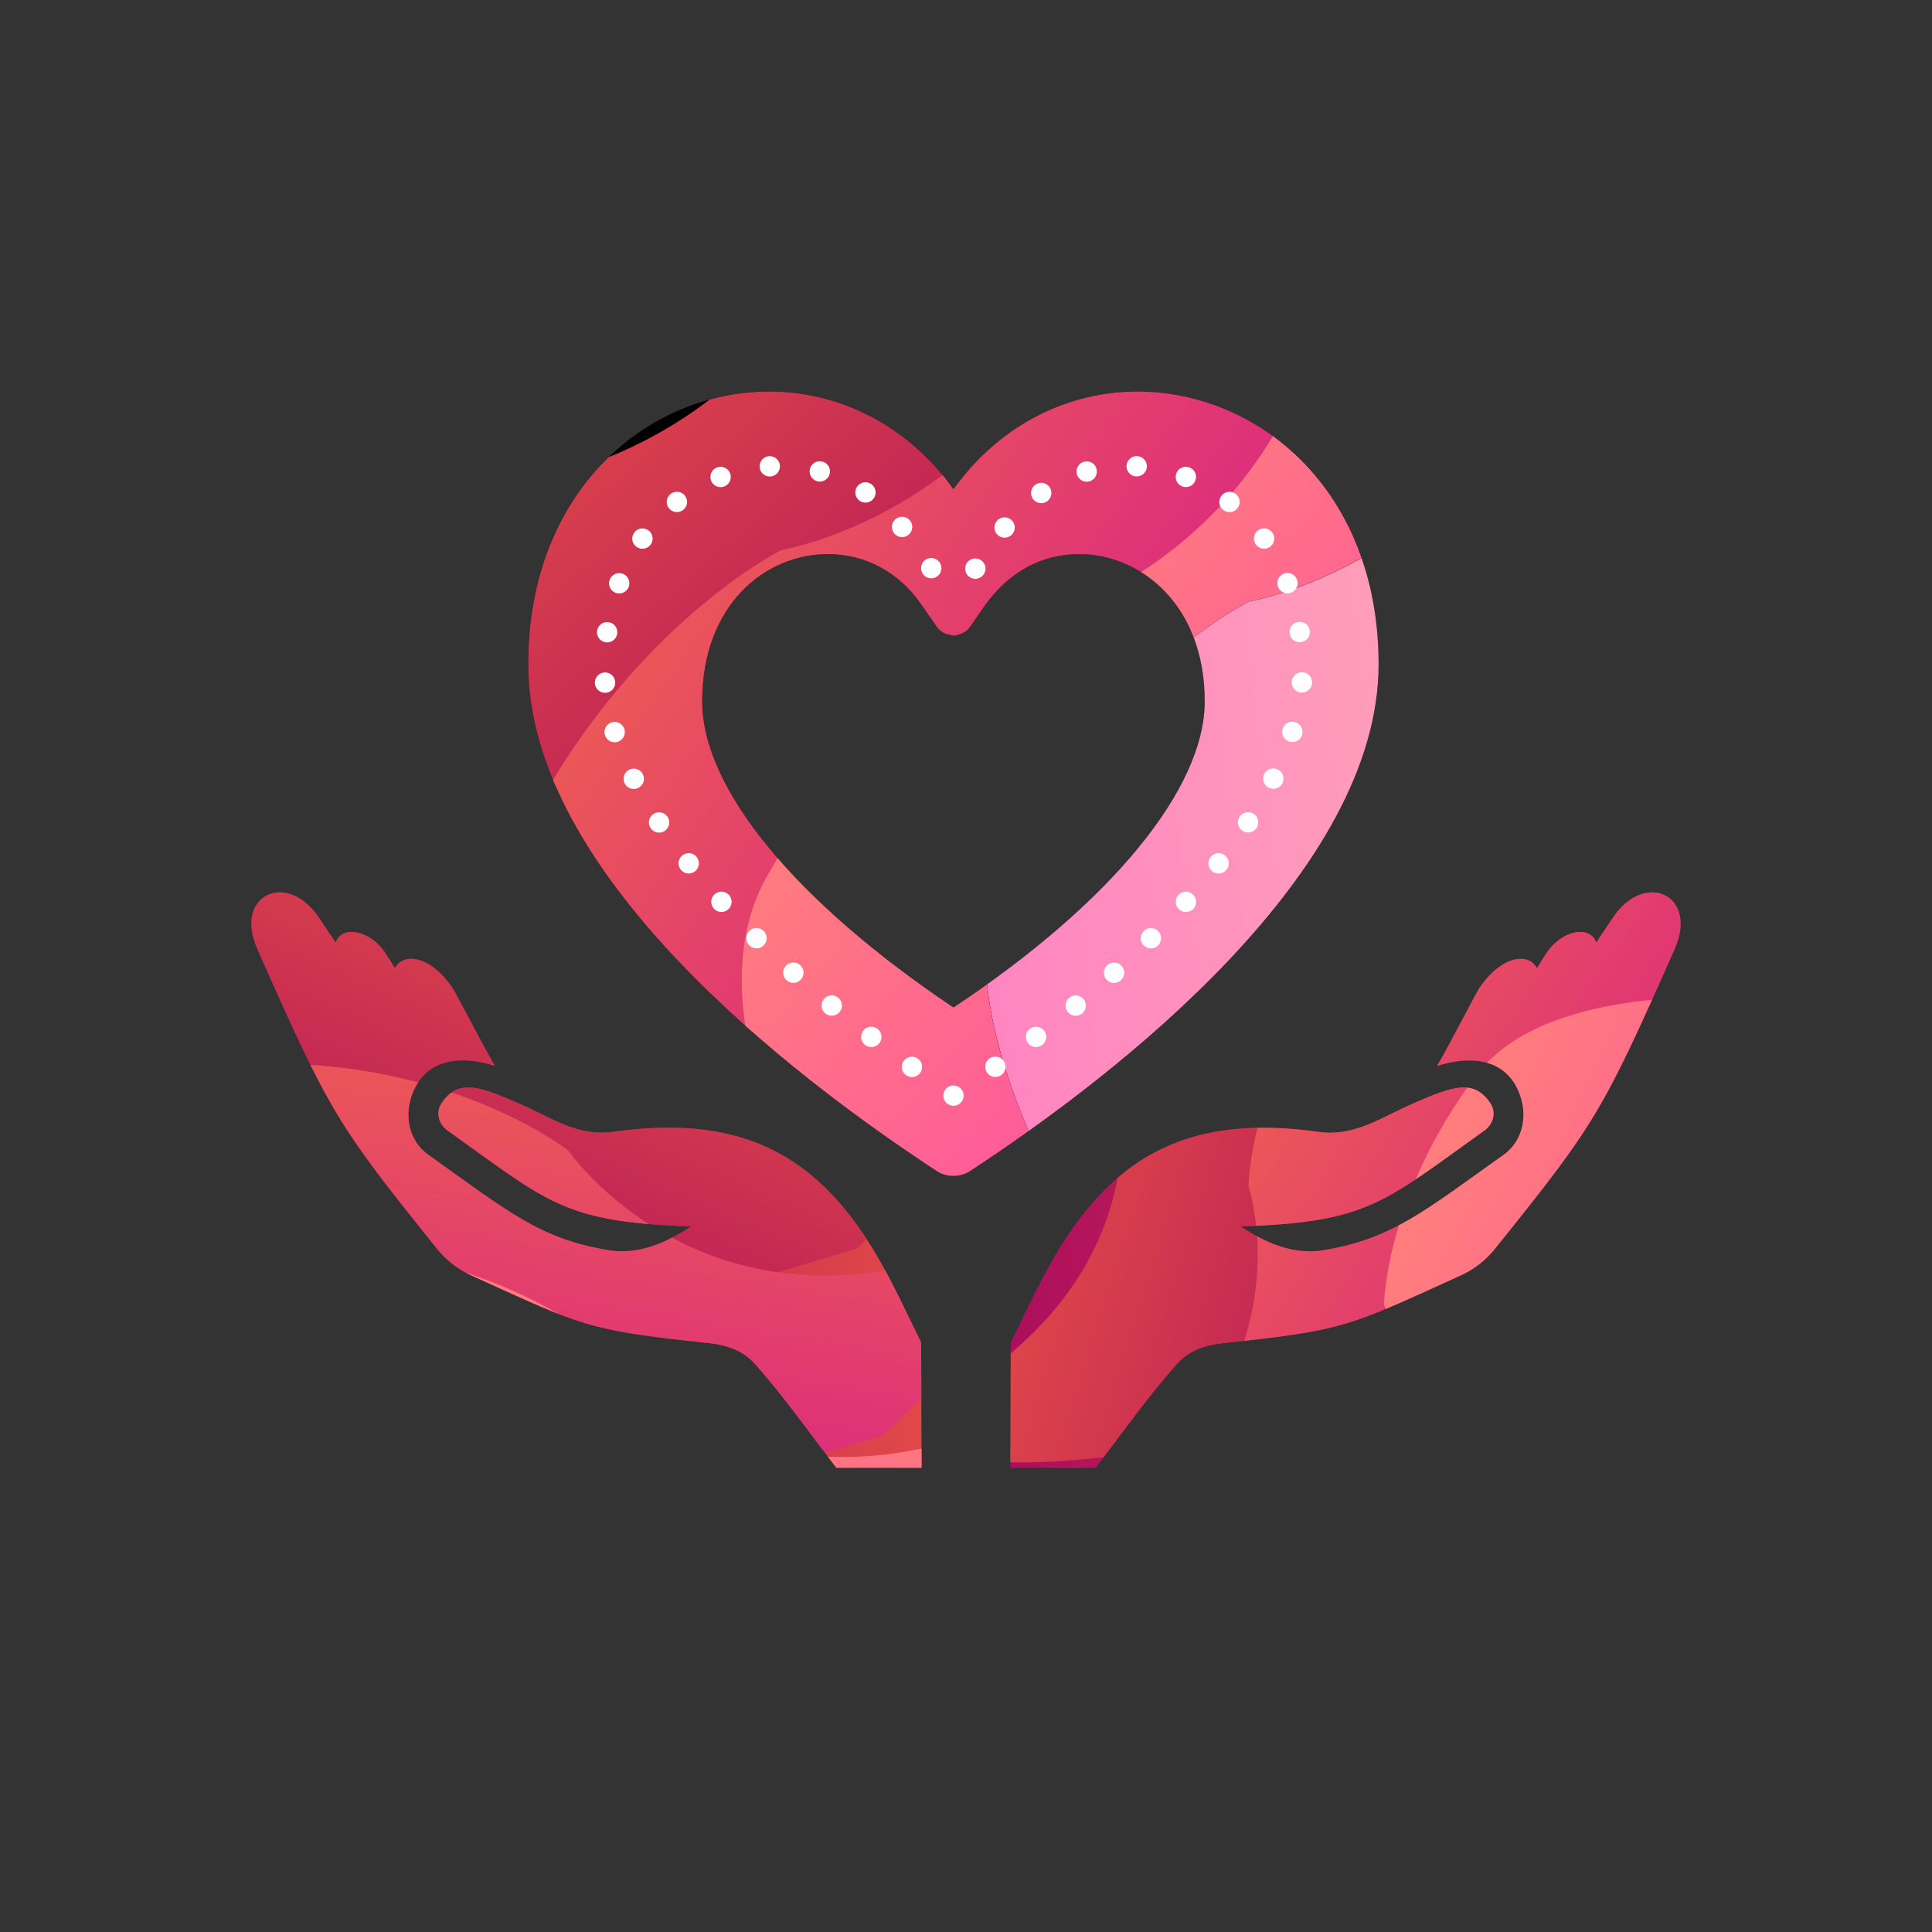
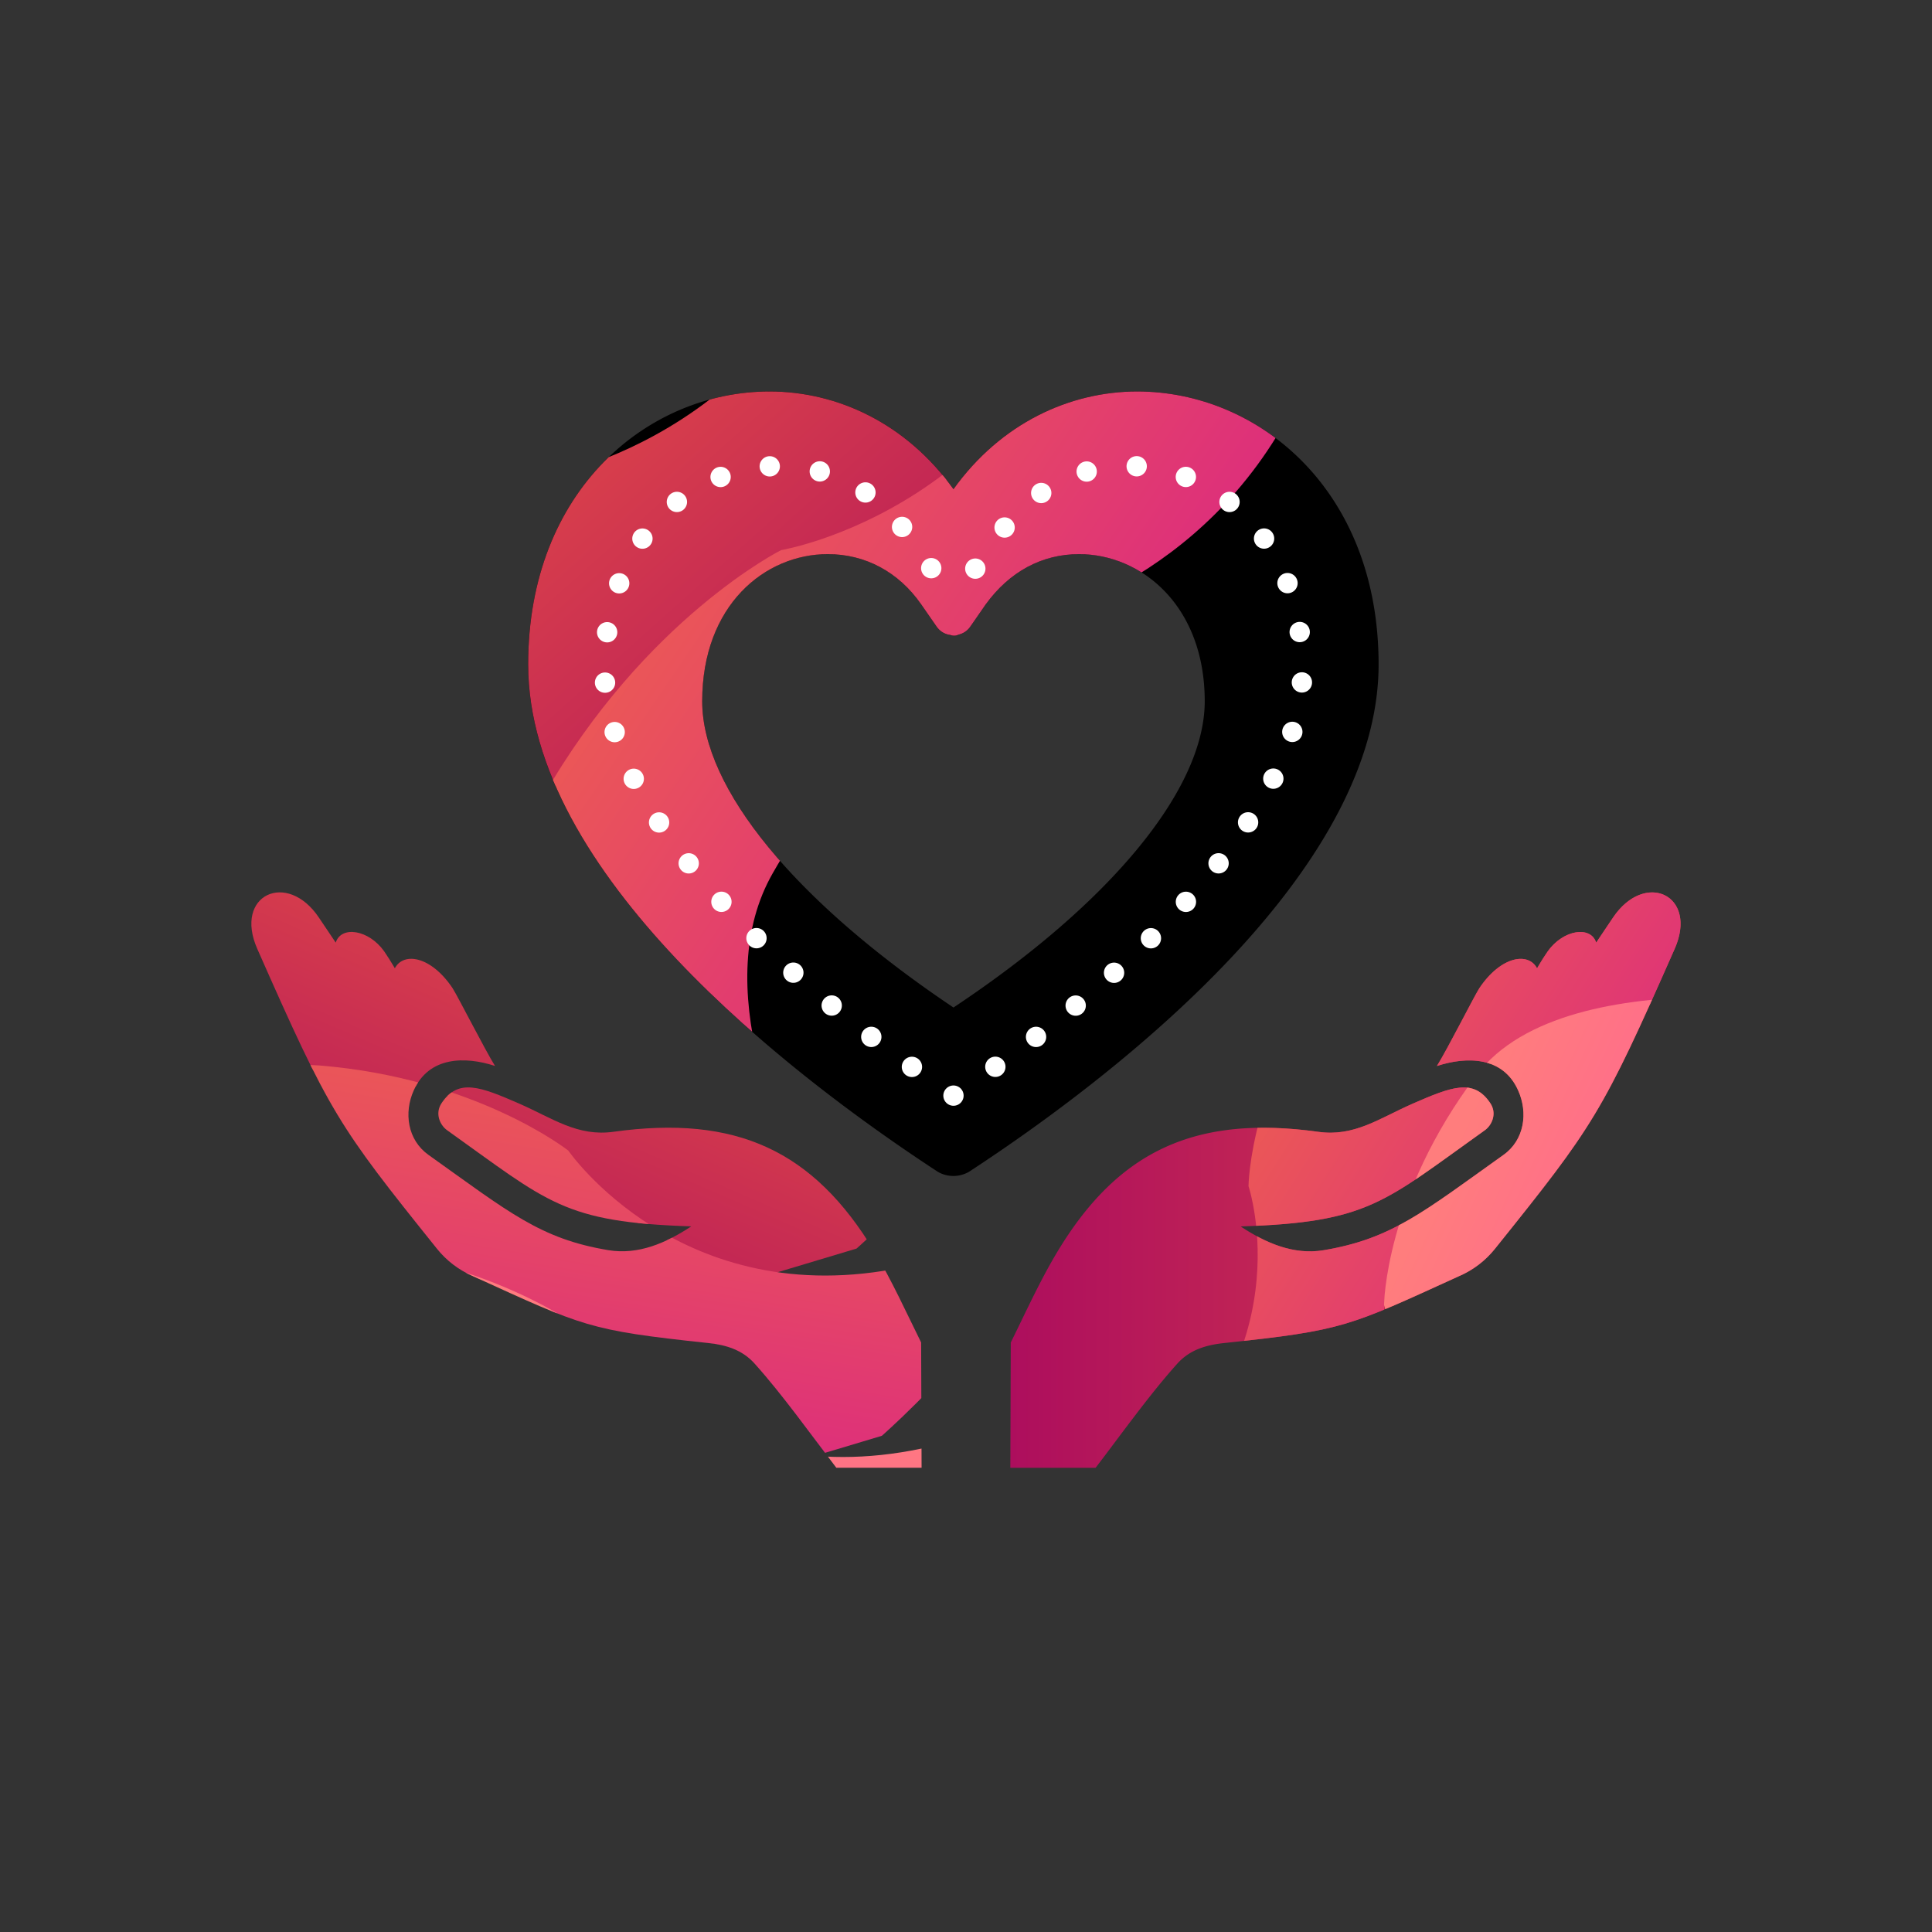
<svg xmlns="http://www.w3.org/2000/svg" xmlns:xlink="http://www.w3.org/1999/xlink" id="图层_1" data-name="图层 1" viewBox="0 0 1024 1024">
  <rect x="0" y="0" width="1024" height="1024" fill="#333333" stroke="none" />
  <defs>
    <style>.cls-1,.cls-19,.cls-20{fill:none;}.cls-2{fill:url(#未命名的渐变_64);}.cls-3{fill:url(#未命名的渐变_64-2);}.cls-4{clip-path:url(#clip-path);}.cls-5{fill:url(#未命名的渐变_64-3);}.cls-6{fill:url(#未命名的渐变_79);}.cls-7{fill:url(#未命名的渐变_105);}.cls-8{fill:url(#未命名的渐变_94);}.cls-9{clip-path:url(#clip-path-2);}.cls-10{fill:url(#未命名的渐变_64-4);}.cls-11{fill:url(#未命名的渐变_79-2);}.cls-12{fill:url(#未命名的渐变_105-2);}.cls-13{fill:url(#未命名的渐变_94-2);}.cls-14{clip-path:url(#clip-path-3);}.cls-15{fill:url(#未命名的渐变_64-5);}.cls-16{fill:url(#未命名的渐变_79-3);}.cls-17{fill:url(#未命名的渐变_105-3);}.cls-18{fill:url(#未命名的渐变_94-3);}.cls-19,.cls-20{stroke:#fff;stroke-linecap:round;stroke-miterlimit:10;stroke-width:10.76px;}.cls-20{stroke-dasharray:0 26.77;}</style>
    <linearGradient id="未命名的渐变_64" x1="535.54" y1="625.51" x2="890.78" y2="625.51" gradientUnits="userSpaceOnUse">
      <stop offset="0" stop-color="#ad0e5d" />
      <stop offset="1" stop-color="#e04848" />
    </linearGradient>
    <linearGradient id="未命名的渐变_64-2" x1="133.22" y1="625.51" x2="488.46" y2="625.51" xlink:href="#未命名的渐变_64" />
    <clipPath id="clip-path">
      <path id="SVGID" class="cls-1" d="M761.62,565c16-5.2,35-5,43,12.89,5.38,11.88,3.33,26.32-7.73,34.22-42.83,30.51-59.34,44.48-95.31,50.52-16,2.67-30.76-3.85-44-12.59,67.8-2.23,75.64-12.66,129.44-51,3.64-2.6,6.63-8.79,2.82-14.42-8.81-13.11-20.33-8.72-41.11.36-17.86,7.85-30.89,17.57-50,14.91-64.86-9-105.93,9.8-138.29,63.56-9.23,15.34-16.77,32.07-24.71,48.11l-.24,66.4h45.2c13.72-17.9,28.59-38.83,43.37-55.27,6.48-7.19,15-9.79,24.59-10.83,63.62-6.78,65.85-8.64,124.65-35.46a49.37,49.37,0,0,0,19.11-14.58c52.49-65.41,56.59-71.47,95.19-158.91,12.59-28.55-15.83-41.77-32.73-16.46-3,4.4-5.94,8.81-8.86,13.18-2.89-9.12-17.46-6.91-25.66,4.59-1.8,2.59-3.68,5.57-5.68,9-4.67-8.8-19.23-6.39-30.55,10.5-2.66,4.06-17,32.46-22.55,41.31Z" />
    </clipPath>
    <linearGradient id="未命名的渐变_64-3" x1="-1842.31" y1="2682.66" x2="-1909.25" y2="2432.83" gradientTransform="matrix(-0.01, 0.93, 1.04, 0.01, -1984.64, 2317.6)" xlink:href="#未命名的渐变_64" />
    <linearGradient id="未命名的渐变_79" x1="-1762.2" y1="2697.6" x2="-1860.08" y2="2521.02" gradientTransform="matrix(-0.01, 0.93, 1.04, 0.01, -1984.64, 2317.6)" gradientUnits="userSpaceOnUse">
      <stop offset="0" stop-color="#db2881" />
      <stop offset="1" stop-color="#eb5757" />
    </linearGradient>
    <linearGradient id="未命名的渐变_105" x1="-1812.28" y1="2658.06" x2="-1493.38" y2="2774.13" gradientTransform="matrix(-0.01, 0.93, 1.04, 0.01, -1984.64, 2317.6)" gradientUnits="userSpaceOnUse">
      <stop offset="0" stop-color="#ff85c1" />
      <stop offset="1" stop-color="#ffb3b3" />
    </linearGradient>
    <linearGradient id="未命名的渐变_94" x1="-1689.86" y1="2810.04" x2="-1776.98" y2="2594.42" gradientTransform="matrix(-0.01, 0.93, 1.04, 0.01, -1984.64, 2317.6)" gradientUnits="userSpaceOnUse">
      <stop offset="0" stop-color="#ff4da5" />
      <stop offset="1" stop-color="#ff7d7d" />
    </linearGradient>
    <clipPath id="clip-path-2">
      <path id="SVGID-2" data-name="SVGID" class="cls-1" d="M262.38,565c-5.5-8.85-19.89-37.25-22.55-41.31-11.32-16.89-25.88-19.3-30.55-10.5-2-3.4-3.88-6.38-5.68-9-8.2-11.5-22.77-13.71-25.66-4.59-2.92-4.37-5.89-8.78-8.86-13.18-16.9-25.31-45.32-12.09-32.73,16.46,38.6,87.44,42.7,93.5,95.19,158.91a49.37,49.37,0,0,0,19.11,14.58c58.8,26.82,61,28.68,124.65,35.46,9.62,1,18.11,3.64,24.59,10.83,14.78,16.44,29.65,37.37,43.37,55.27h45.2l-.24-66.4c-7.94-16-15.48-32.77-24.71-48.11-32.36-53.76-73.43-72.55-138.29-63.56-19.1,2.66-32.13-7.06-50-14.91-20.78-9.08-32.3-13.47-41.11-.36-3.81,5.63-.82,11.82,2.82,14.42,53.8,38.34,61.64,48.77,129.44,51-13.24,8.74-28,15.26-44,12.59-36-6-52.48-20-95.31-50.52-11.06-7.9-13.11-22.34-7.73-34.22,8.08-17.9,27.08-18.09,43-12.89Z" />
    </clipPath>
    <linearGradient id="未命名的渐变_64-4" x1="-1222.92" y1="1446.14" x2="-1289.85" y2="1196.36" gradientTransform="matrix(0.78, 0.62, -0.62, 0.78, 2059.13, 345.42)" xlink:href="#未命名的渐变_64" />
    <linearGradient id="未命名的渐变_79-2" x1="-1142.81" y1="1461.09" x2="-1240.68" y2="1284.51" gradientTransform="matrix(0.78, 0.62, -0.62, 0.78, 2059.13, 345.42)" xlink:href="#未命名的渐变_79" />
    <linearGradient id="未命名的渐变_105-2" x1="-1192.89" y1="1421.57" x2="-873.96" y2="1537.65" gradientTransform="matrix(0.78, 0.62, -0.62, 0.78, 2059.13, 345.42)" xlink:href="#未命名的渐变_105" />
    <linearGradient id="未命名的渐变_94-2" x1="-1070.47" y1="1573.53" x2="-1157.58" y2="1357.92" gradientTransform="matrix(0.78, 0.62, -0.62, 0.78, 2059.13, 345.42)" xlink:href="#未命名的渐变_94" />
    <clipPath id="clip-path-3">
-       <path id="SVGID-3" data-name="SVGID" class="cls-1" d="M602.83,207.49c-35.79,0-72.34,16.76-97.47,51.79-25.13-35-61.69-51.79-97.48-51.79-64,0-127.94,51.79-127.94,144.69,0,110.43,137.84,217,217,268.82a16.46,16.46,0,0,0,16.75,0c79.2-51.78,217-159.16,217-268.82,0-92.9-64-144.69-127.94-144.69ZM505.36,534c-83.76-56.18-133.18-116-133.18-162.3,0-51,33.3-78,66.59-78,19.77,0,37.45,9.36,49.42,26.53l8.32,12a10.35,10.35,0,0,0,6.24,4.16c1,0,1.57.52,2.61.52a4.69,4.69,0,0,0,2.6-.52,10.35,10.35,0,0,0,6.24-4.16l8.32-12c12.49-17.17,29.65-26.53,49.42-26.53,32.77,0,66.59,27.05,66.59,78,0,46.3-49.42,106.64-133.17,162.3Zm0,55.75" />
+       <path id="SVGID-3" data-name="SVGID" class="cls-1" d="M602.83,207.49c-35.79,0-72.34,16.76-97.47,51.79-25.13-35-61.69-51.79-97.48-51.79-64,0-127.94,51.79-127.94,144.69,0,110.43,137.84,217,217,268.82a16.46,16.46,0,0,0,16.75,0c79.2-51.78,217-159.16,217-268.82,0-92.9-64-144.69-127.94-144.69ZM505.36,534c-83.76-56.18-133.18-116-133.18-162.3,0-51,33.3-78,66.59-78,19.77,0,37.45,9.36,49.42,26.53l8.32,12a10.35,10.35,0,0,0,6.24,4.16c1,0,1.57.52,2.61.52a4.69,4.69,0,0,0,2.6-.52,10.35,10.35,0,0,0,6.24-4.16l8.32-12c12.49-17.17,29.65-26.53,49.42-26.53,32.77,0,66.59,27.05,66.59,78,0,46.3-49.42,106.64-133.17,162.3m0,55.75" />
    </clipPath>
    <linearGradient id="未命名的渐变_64-5" x1="686.17" y1="877.07" x2="598.88" y2="551.34" gradientTransform="matrix(0.89, -0.45, 0.45, 0.89, -514.89, -8.22)" xlink:href="#未命名的渐变_64" />
    <linearGradient id="未命名的渐变_79-3" x1="790.63" y1="896.55" x2="663" y2="666.3" gradientTransform="matrix(0.89, -0.45, 0.45, 0.89, -514.89, -8.22)" xlink:href="#未命名的渐变_79" />
    <linearGradient id="未命名的渐变_105-3" x1="725.34" y1="845" x2="1141.18" y2="996.36" gradientTransform="matrix(0.89, -0.45, 0.45, 0.89, -514.89, -8.22)" xlink:href="#未命名的渐变_105" />
    <linearGradient id="未命名的渐变_94-3" x1="884.96" y1="1043.17" x2="771.37" y2="762.02" gradientTransform="matrix(0.89, -0.45, 0.45, 0.89, -514.89, -8.22)" xlink:href="#未命名的渐变_94" />
  </defs>
  <title>面性</title>
  <path class="cls-2" d="M761.62,565c16-5.2,35-5,43,12.89,5.38,11.88,3.33,26.32-7.73,34.22-42.83,30.51-59.34,44.48-95.31,50.52-16,2.67-30.76-3.85-44-12.59,67.8-2.23,75.64-12.66,129.44-51,3.64-2.6,6.63-8.79,2.82-14.42-8.81-13.11-20.33-8.72-41.11.36-17.86,7.85-30.89,17.57-50,14.91-64.86-9-105.93,9.8-138.29,63.56-9.23,15.34-16.77,32.07-24.71,48.11l-.24,66.4h45.2c13.72-17.9,28.59-38.83,43.37-55.27,6.48-7.19,15-9.79,24.59-10.83,63.62-6.78,65.85-8.64,124.65-35.46a49.37,49.37,0,0,0,19.11-14.58c52.49-65.41,56.59-71.47,95.19-158.91,12.59-28.55-15.83-41.77-32.73-16.46-3,4.4-5.94,8.81-8.86,13.18-2.89-9.12-17.46-6.91-25.66,4.59-1.8,2.59-3.68,5.57-5.68,9-4.67-8.8-19.23-6.39-30.55,10.5-2.66,4.06-17,32.46-22.55,41.31Z" />
-   <path class="cls-3" d="M262.38,565c-5.5-8.85-19.89-37.25-22.55-41.31-11.32-16.89-25.88-19.3-30.55-10.5-2-3.4-3.88-6.38-5.68-9-8.2-11.5-22.77-13.71-25.66-4.59-2.92-4.37-5.89-8.78-8.86-13.18-16.9-25.31-45.32-12.09-32.73,16.46,38.6,87.44,42.7,93.5,95.19,158.91a49.37,49.37,0,0,0,19.11,14.58c58.8,26.82,61,28.68,124.65,35.46,9.62,1,18.11,3.64,24.59,10.83,14.78,16.44,29.65,37.37,43.37,55.27h45.2l-.24-66.4c-7.94-16-15.48-32.77-24.71-48.11-32.36-53.76-73.43-72.55-138.29-63.56-19.1,2.66-32.13-7.06-50-14.91-20.78-9.08-32.3-13.47-41.11-.36-3.81,5.63-.82,11.82,2.82,14.42,53.8,38.34,61.64,48.77,129.44,51-13.24,8.74-28,15.26-44,12.59-36-6-52.48-20-95.31-50.52-11.06-7.9-13.11-22.34-7.73-34.22,8.08-17.9,27.08-18.09,43-12.89Z" />
  <path d="M602.83,207.49c-35.79,0-72.34,16.76-97.47,51.79-25.13-35-61.69-51.79-97.48-51.79-64,0-127.94,51.79-127.94,144.69,0,110.43,137.84,217,217,268.82a16.46,16.46,0,0,0,16.75,0c79.2-51.78,217-159.16,217-268.82,0-92.9-64-144.69-127.94-144.69ZM505.36,534c-83.76-56.18-133.18-116-133.18-162.3,0-51,33.3-78,66.59-78,19.77,0,37.45,9.36,49.42,26.53l8.32,12a10.35,10.35,0,0,0,6.24,4.16c1,0,1.57.52,2.61.52a4.69,4.69,0,0,0,2.6-.52,10.35,10.35,0,0,0,6.24-4.16l8.32-12c12.49-17.17,29.65-26.53,49.42-26.53,32.77,0,66.59,27.05,66.59,78,0,46.3-49.42,106.64-133.17,162.3Zm0,55.75" />
  <g class="cls-4">
-     <path class="cls-5" d="M713.55,506.82c-48.68,64.42-49.1,122-49.1,122s18.9,56.52-18,115.16l-42,25.94s-176.93,27.48-80-43.79,65.48-165.09,65.48-165.09.42-57.58,49.1-122,209.12-34.44,209.12-34.44L864,466C813,463.45,742.93,467.93,713.55,506.82Z" />
    <path class="cls-6" d="M782.65,572c-48.68,64.43-49.1,122-49.1,122s20.43,61.1-22.62,122.14l-34.68,21.41s-176.92,27.48-80-43.79,65.49-165.08,65.49-165.08.42-57.58,49.1-122S920,472.26,920,472.26l15.21,59.06C884.05,528.53,812.44,532.6,782.65,572Z" />
    <path class="cls-7" d="M1026.62,622.71s-160.43-30-209.12,34.43-49.09,122-49.09,122S799.85,873,702.92,944.25s80,43.77,80,43.77l161.39-99.57,121.34-114.28Z" />
    <path class="cls-8" d="M817.5,657.14c-48.67,64.44-49.09,122-49.09,122s20.32,60.8-22.3,121.7c-19.15,2.76-168.88,22.72-78-44.08C765,785.51,733.57,691.7,733.57,691.7s.42-57.59,49.1-122,209.11-34.45,209.11-34.45l22,85.44C974.9,615.2,857.85,603.75,817.5,657.14Z" />
  </g>
  <g class="cls-9">
    <path class="cls-10" d="M167.83,566.84C251.15,573.61,299.65,612,299.65,612s36,52.12,107.3,63.87L454,661.76s129.72-114.21,11.57-89.39S287.8,510.59,287.8,510.59,239.31,472.24,156,465.47,1,599.12,1,599.12l41.89,53.09C71.51,612.29,117.54,562.76,167.83,566.84Z" />
    <path class="cls-11" d="M180.78,662.44c83.32,6.77,131.82,45.12,131.82,45.12s38.86,56.35,116,65.07L467.41,761S597.12,646.82,479,671.61s-177.78-61.76-177.78-61.76S252.7,571.5,169.37,564.73s-155,133.66-155,133.66l40.3,51.06C83.2,709.26,129.79,658.3,180.78,662.44Z" />
    <path class="cls-12" d="M76.12,879.39s71.63-140.41,155-133.65,131.82,45.13,131.82,45.13,59.63,86.58,177.79,61.77S529.11,942,529.11,942L348.36,996.15l-168.9,14.23Z" />
    <path class="cls-13" d="M231.07,745.74c83.33,6.78,131.82,45.13,131.82,45.13s38.69,56.07,115.41,65c13.85-12.5,120.86-111.35,10.12-88.1C370.26,792.58,310.63,706,310.63,706s-48.49-38.35-131.81-45.12-155,133.64-155,133.64l58.29,73.89C101,835.57,162,740.13,231.07,745.74Z" />
  </g>
  <g class="cls-14">
    <path class="cls-15" d="M289.49,425.29c54.07-94.65,126.19-130.71,126.19-130.71s81.43-13.64,134.75-91.39l9.38-63.39S496.68-76.53,460.65,76.71,289.4,252.51,289.4,252.51s-72.1,36.06-126.16,130.71,72.15,256.89,72.15,256.89L321.24,620C289.91,564.16,256.86,482.42,289.49,425.29Z" />
    <path class="cls-16" d="M409.55,462.85c54.06-94.65,126.16-130.71,126.16-130.71s88-14.74,141-101l7.76-52.3s-63.14-216.31-99.18-63.08S414,291.58,414,291.58s-72.1,36.06-126.17,130.72S360,679.2,360,679.2l82.58-19.36C410.88,604,376.46,520.77,409.55,462.85Z" />
-     <path class="cls-17" d="M607.87,706.4s-126.2-162.23-72.16-256.88S661.9,318.8,661.9,318.8,797.1,296.25,833.15,143s99.14,63.08,99.14,63.08l-36,243.37-76.6,207.33Z" />
-     <path class="cls-18" d="M535.71,449.52C589.8,354.86,661.9,318.8,661.9,318.8s87.6-14.68,140.58-100.33C795.37,195.2,737.81,14.17,704,157.8,668,311.05,532.79,333.6,532.79,333.6s-72.1,36.06-126.17,130.71,72.14,256.88,72.14,256.88l119.5-28C569.9,652.77,490.9,528,535.71,449.52Z" />
  </g>
  <line class="cls-19" x1="505.36" y1="580.7" x2="505.36" y2="580.7" />
  <path class="cls-20" d="M483.34,565.47c-102.87-73.46-162.88-150-162.88-210.1,0-70.78,46.23-108.34,92.45-108.34,27.45,0,52,13,68.61,36.84l11.56,16.61a14.41,14.41,0,0,0,8.66,5.78c1.45,0,2.17.72,3.62.72a6.54,6.54,0,0,0,3.61-.72,14.38,14.38,0,0,0,8.66-5.78l11.56-16.61C546.52,260,570.36,247,597.8,247c45.5,0,92.45,37.56,92.45,108.34,0,62.2-64.26,142.68-173.8,217.84" />
</svg>